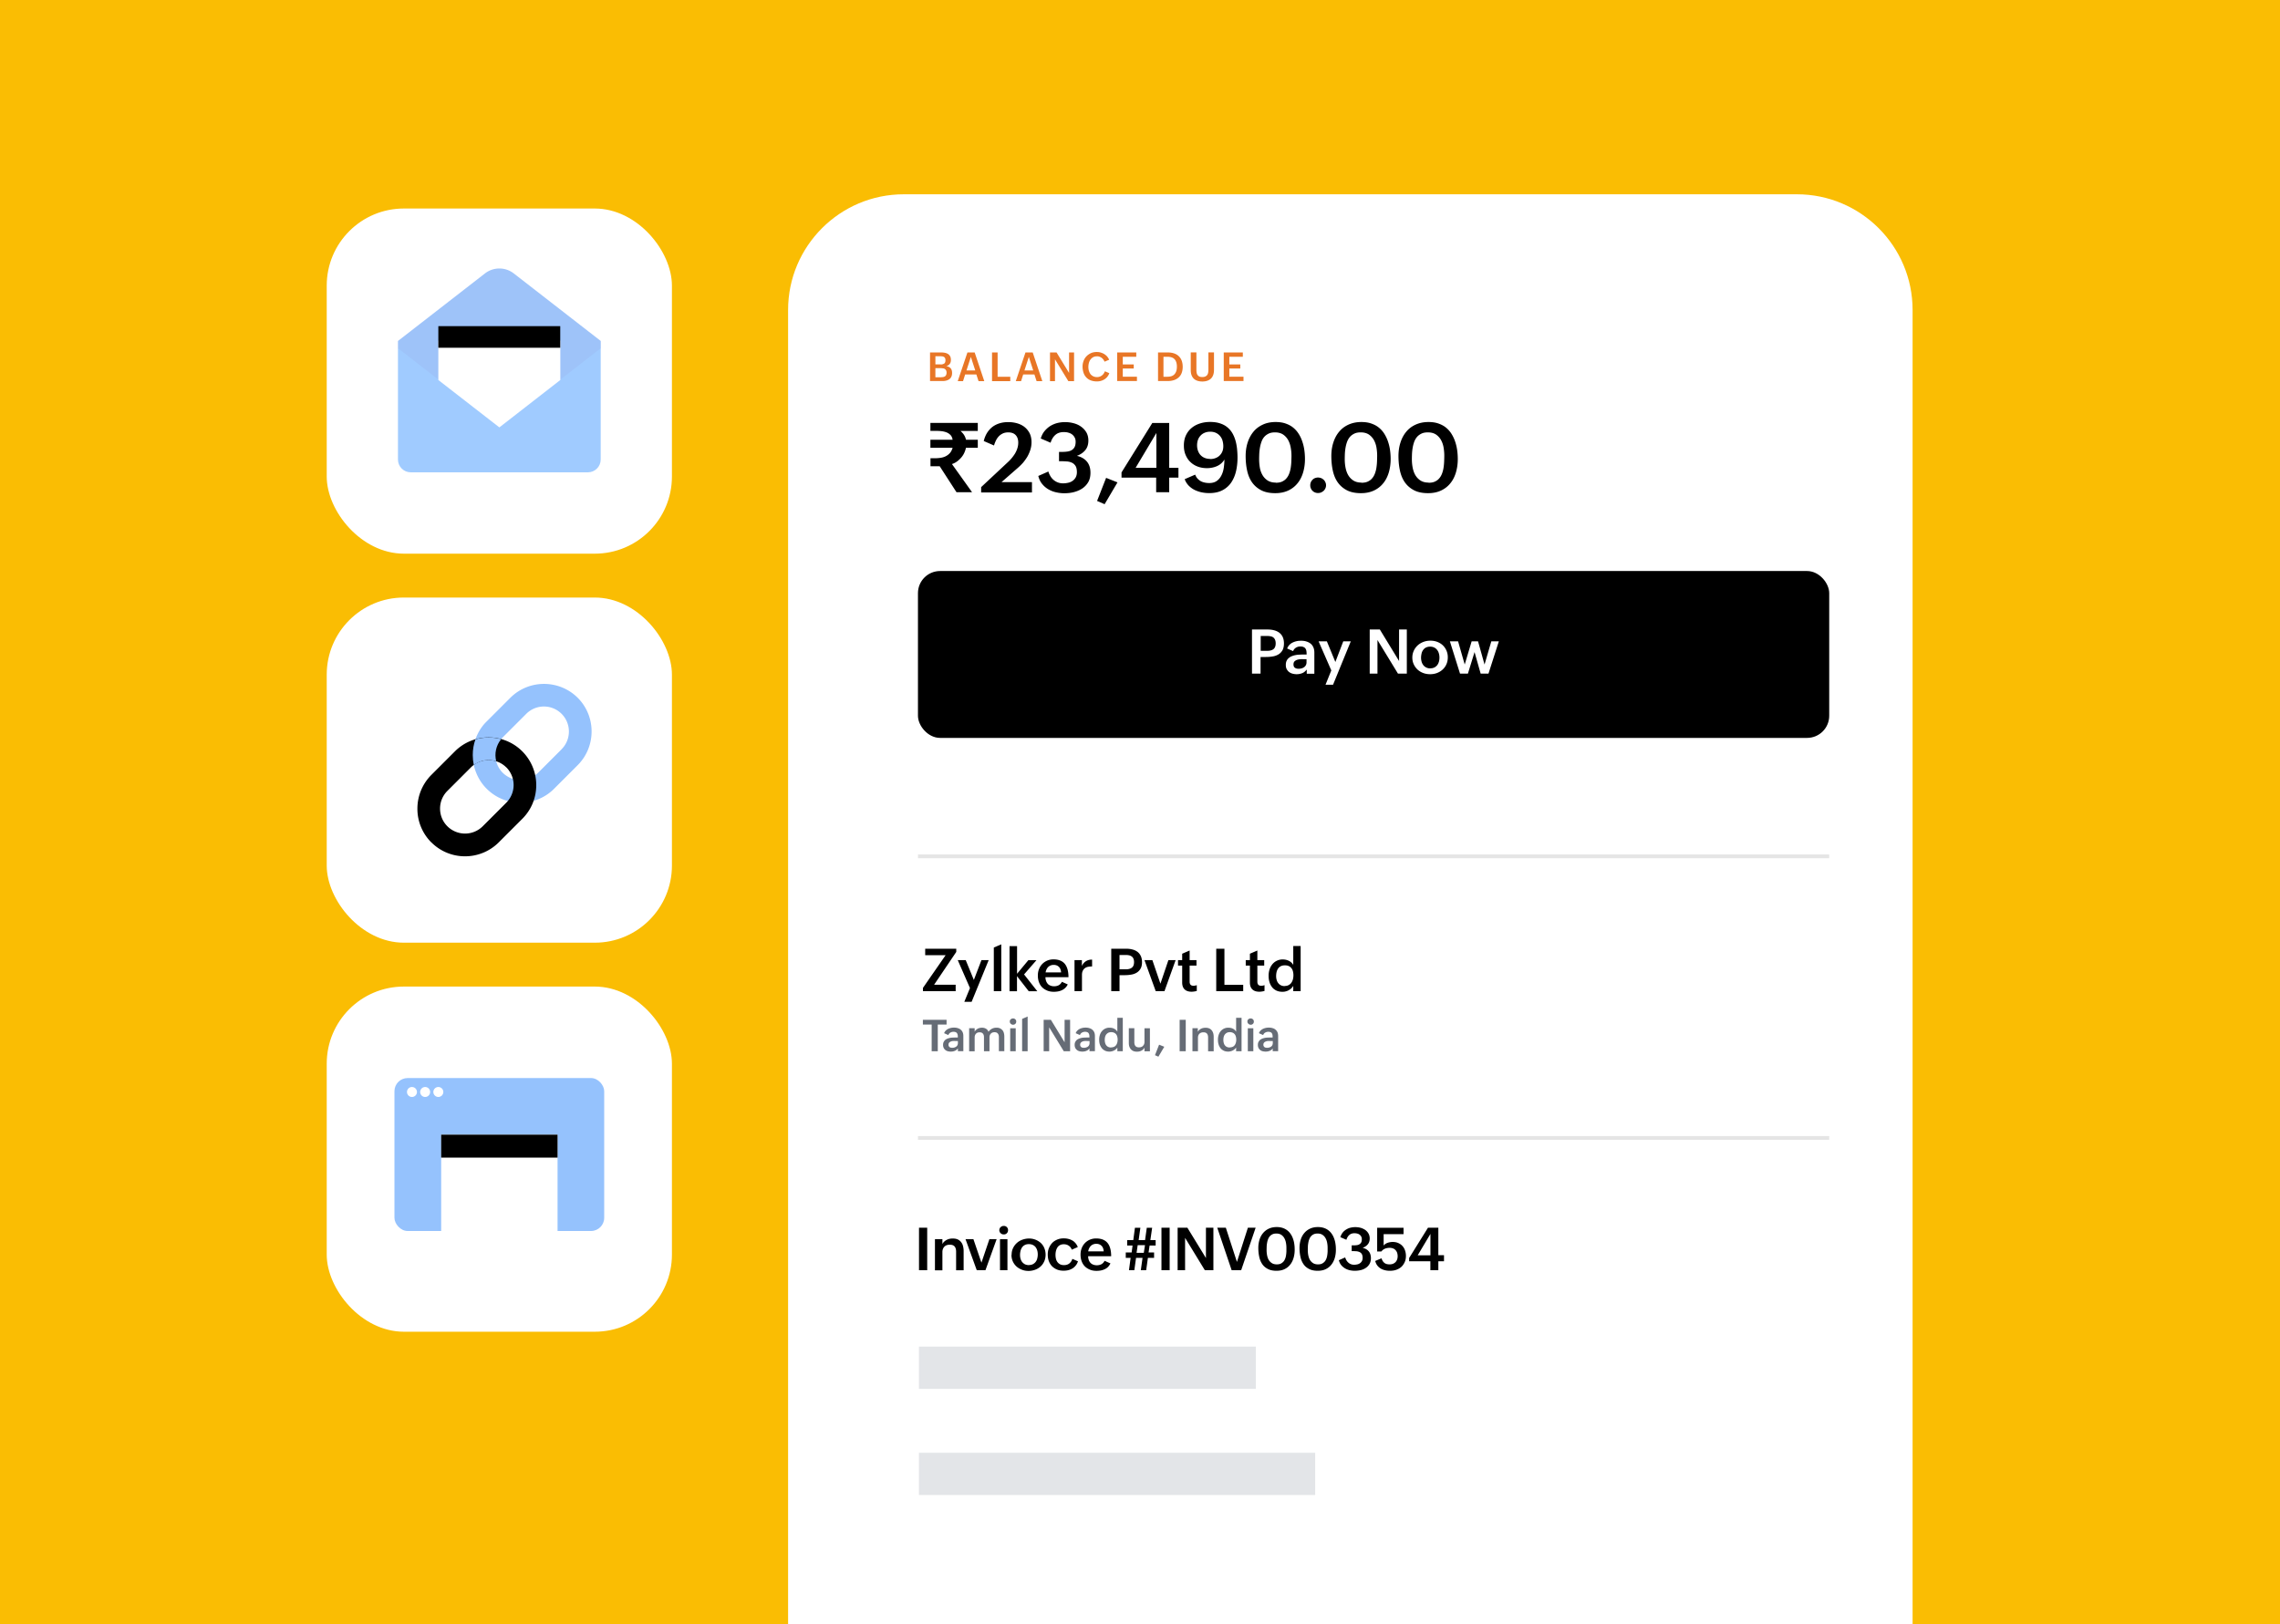
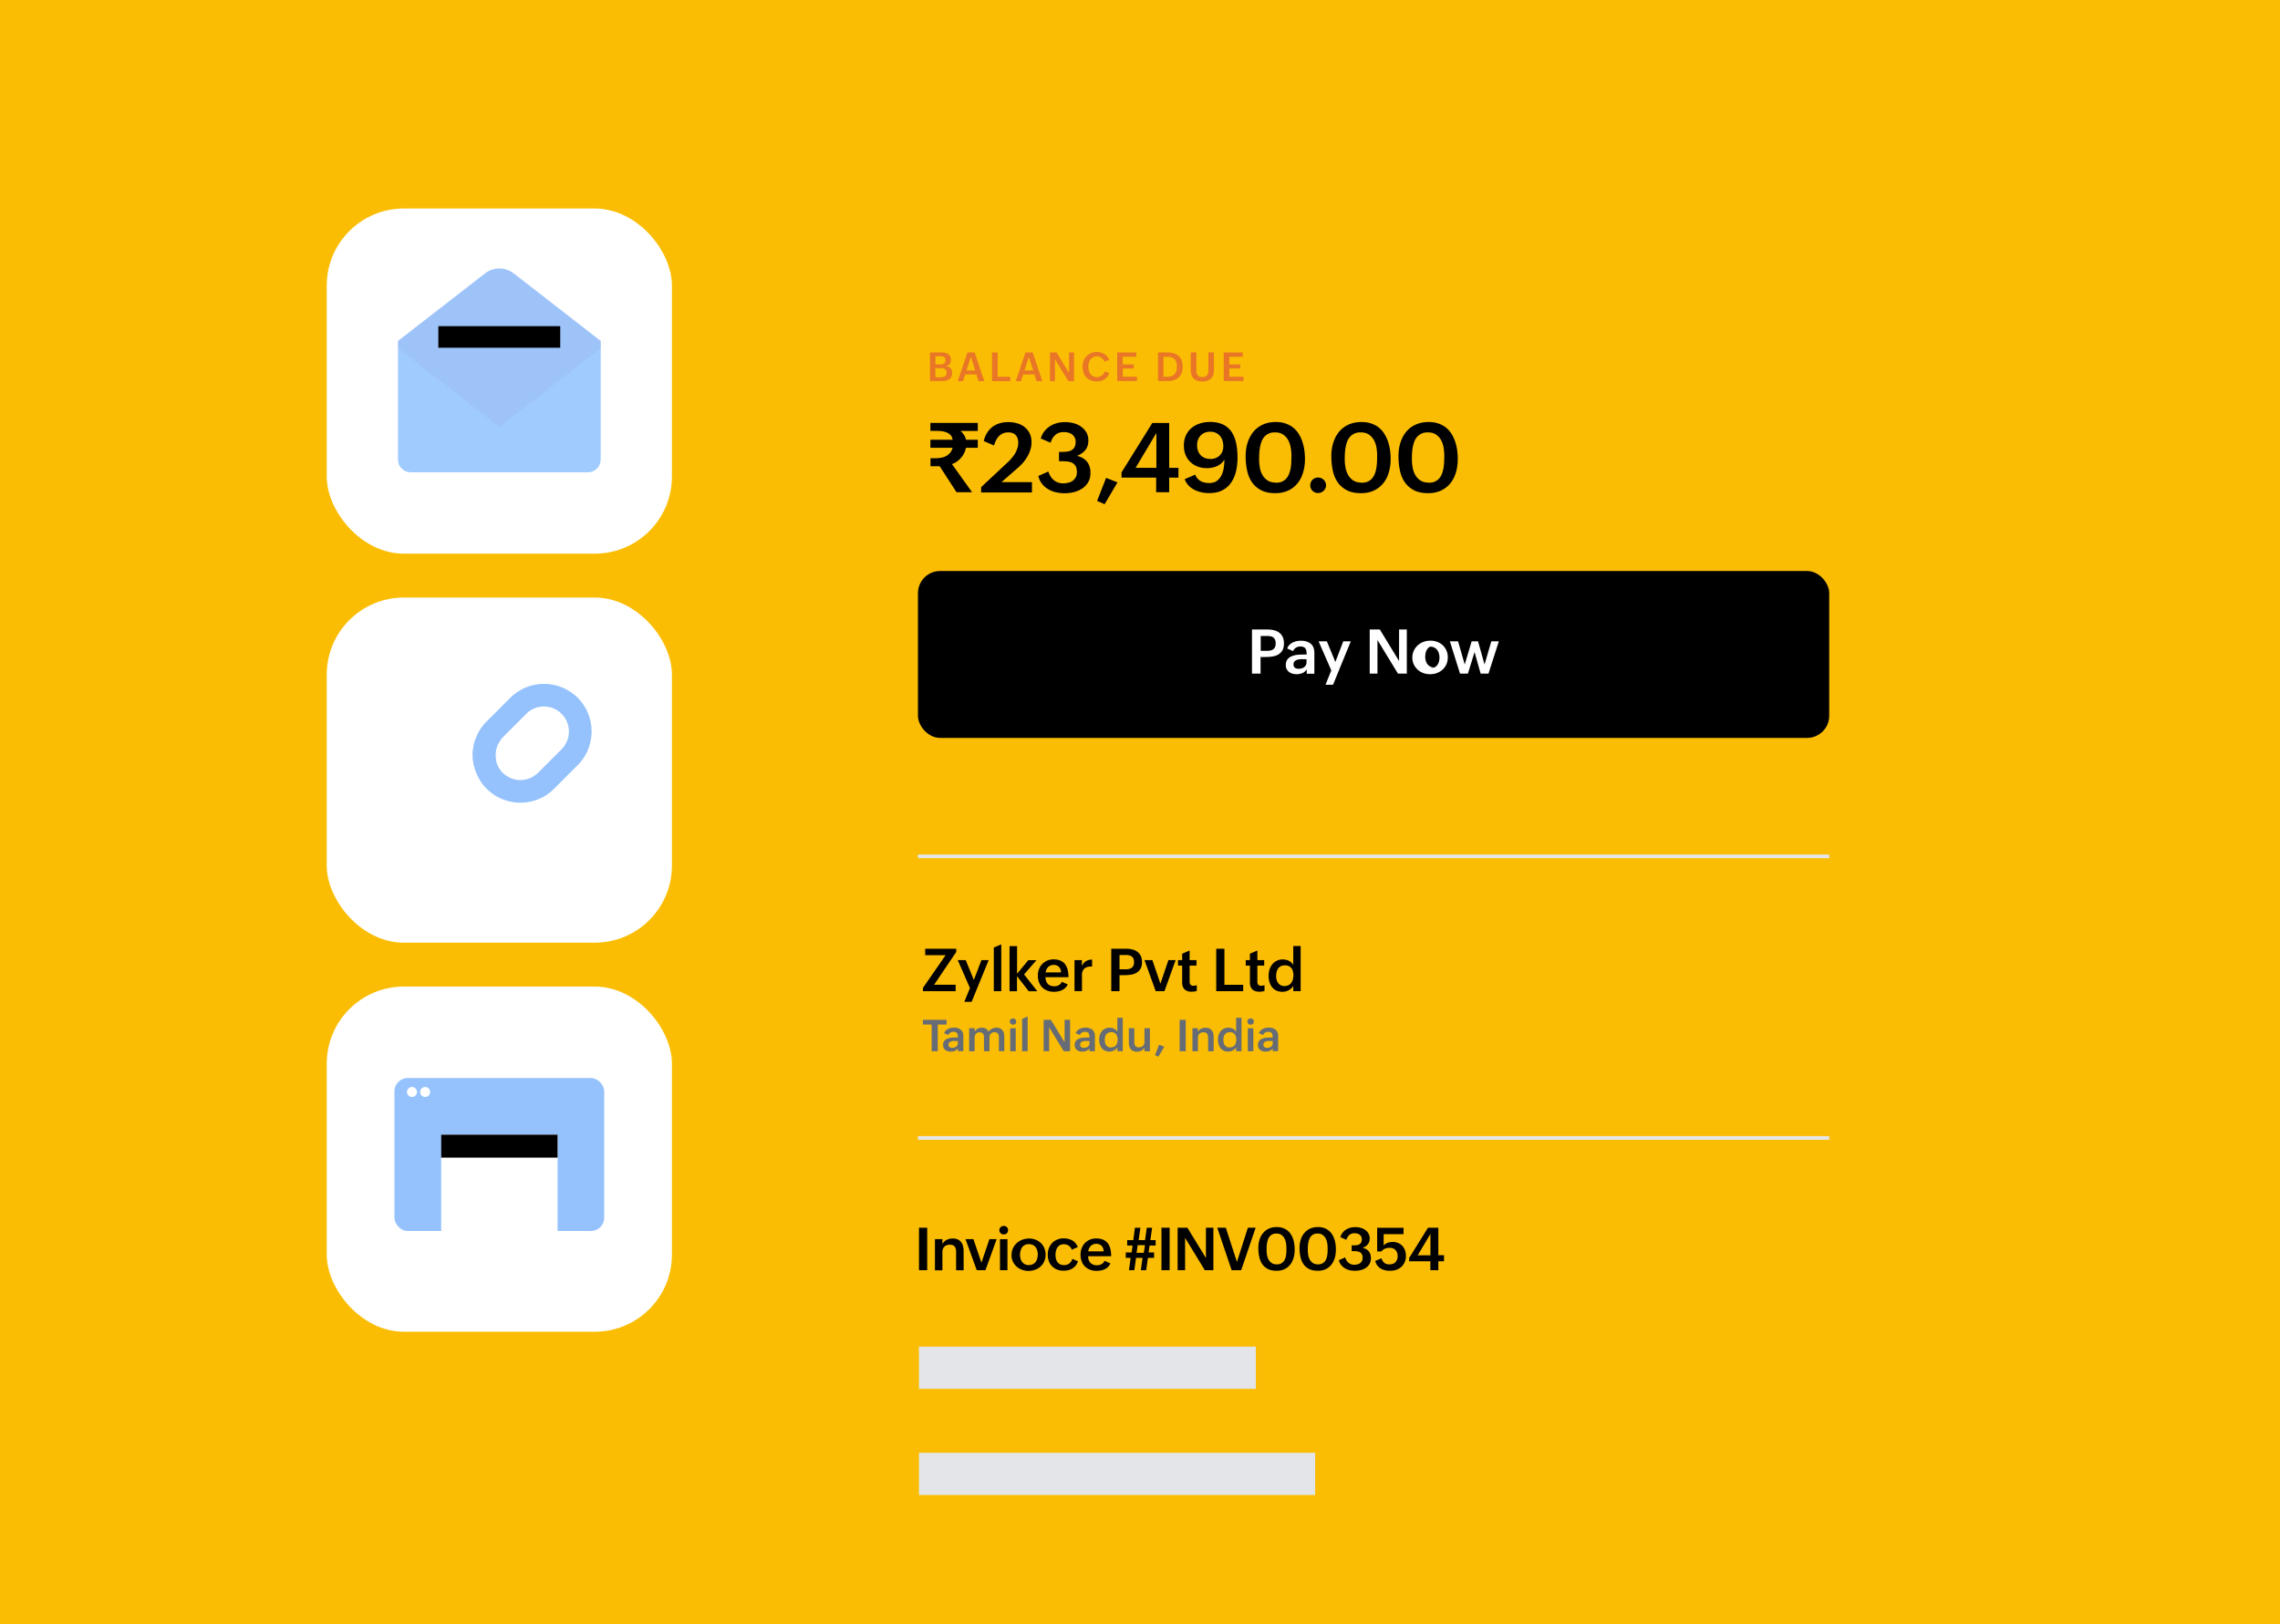
<svg xmlns="http://www.w3.org/2000/svg" data-name="Layer_1" viewBox="0 0 306 218">
  <path fill="#fabd03" d="M0 0h306v218H0z" />
-   <path fill="#fff" d="M121.3 26.08h119.86c8.57 0 15.53 6.96 15.53 15.53v176.68H105.77V41.61c0-8.57 6.96-15.53 15.53-15.53z" />
  <path d="M124.85 61.51h.67c.25 0 .5-.02.75-.06.24-.04.47-.11.68-.22.21-.11.39-.25.55-.43.15-.18.27-.41.35-.69h-2.98v-1.08h2.98c-.04-.26-.13-.47-.27-.62s-.32-.28-.52-.36c-.2-.08-.43-.14-.67-.17-.24-.03-.48-.04-.72-.04h-.8v-1.07h6.36v1.08h-2.32c.19.17.35.34.47.53s.21.4.27.65h1.58v1.08h-1.59c-.05.24-.13.48-.24.71-.11.23-.25.44-.42.63-.17.19-.35.36-.56.51-.21.15-.43.26-.66.33l2.7 3.78h-2.09l-2.25-3.48h-1.24V61.5zm6.84 3.87l3.54-3.31a5.637 5.637 0 00.99-1.18c.13-.22.24-.46.32-.71.08-.25.12-.5.12-.76 0-.44-.12-.78-.35-1.02s-.56-.36-1-.36c-.27 0-.52.05-.73.15-.21.1-.39.23-.54.39-.15.16-.28.35-.38.56-.1.21-.19.43-.25.66l-1.38-.6c.1-.41.25-.78.45-1.1s.44-.58.72-.8c.28-.21.6-.37.96-.48.36-.11.75-.16 1.17-.16s.84.06 1.21.17.71.28.99.51c.28.23.5.51.67.84.16.34.24.73.24 1.18 0 .35-.05.68-.15 1-.1.32-.23.62-.39.91-.17.29-.36.55-.57.81-.22.25-.45.48-.7.7l-2.22 1.94h4.09v1.38h-6.82v-.69zm9.01-2.1c.06.23.16.44.28.64a1.943 1.943 0 001 .84c.21.08.44.12.69.12s.47-.03.7-.08.42-.14.59-.26c.17-.12.31-.28.41-.46.1-.19.16-.42.16-.69 0-.36-.06-.65-.18-.84s-.29-.35-.49-.44-.44-.16-.7-.17c-.26-.02-.53-.03-.81-.03h-.22v-1.25h.23c.25 0 .5 0 .74-.03.24-.02.46-.07.64-.16s.34-.22.45-.41c.11-.18.17-.43.17-.76 0-.22-.04-.41-.13-.57-.08-.16-.2-.3-.34-.41-.14-.11-.31-.19-.5-.24-.19-.06-.4-.08-.61-.08-.47 0-.84.12-1.13.37s-.51.6-.65 1.06l-1.32-.57c.11-.37.27-.7.49-.97s.47-.5.76-.69c.29-.18.61-.32.95-.41a4.463 4.463 0 012.21.02c.38.1.71.25 1 .46.29.21.53.46.71.77.18.31.27.68.27 1.1 0 .52-.14.96-.42 1.29-.28.34-.66.59-1.12.76.58.13 1.02.39 1.34.77s.48.88.48 1.5c0 .5-.1.92-.3 1.26s-.47.63-.8.85c-.33.22-.71.38-1.13.49s-.86.15-1.3.15c-.39 0-.76-.05-1.14-.14a3.6 3.6 0 01-1.03-.42c-.31-.19-.58-.43-.81-.72s-.39-.64-.49-1.04l1.36-.6zm7.74.86l1.54.61-1.73 2.93-1.01-.44 1.21-3.09zm2.07-.71l4.14-6.65h2.27v6.02h1.24v1.31h-1.24v1.96h-1.75v-1.96h-4.65v-.68zm4.69-.63v-4.68l-2.79 4.68h2.79zm5.21.92c.08.2.18.38.31.52s.28.26.44.35.35.15.54.19c.19.04.39.06.59.06.43 0 .77-.1 1.04-.3s.47-.46.62-.77c.15-.31.25-.65.3-1.02.05-.37.08-.72.08-1.06-.25.41-.59.7-1 .88-.41.18-.86.27-1.35.27-.44 0-.86-.07-1.23-.21-.38-.14-.7-.34-.98-.61-.28-.26-.49-.58-.65-.96-.16-.38-.23-.79-.23-1.26 0-.51.09-.96.27-1.35.18-.39.43-.72.75-.99s.69-.47 1.12-.61c.43-.14.88-.21 1.37-.21s.94.06 1.31.18c.38.12.7.28.97.5.27.21.5.47.68.76s.32.62.43.97c.11.35.18.73.23 1.13.04.4.07.81.07 1.24 0 .62-.06 1.21-.19 1.79-.13.57-.34 1.08-.63 1.52-.29.44-.68.8-1.17 1.06-.48.26-1.08.4-1.8.4-.33 0-.67-.03-1.01-.1-.34-.07-.65-.18-.95-.32-.3-.15-.56-.34-.8-.58-.23-.24-.42-.53-.54-.87l1.39-.6zm1.99-2.1c.26 0 .5-.04.71-.12a1.575 1.575 0 00.94-.89c.09-.21.13-.45.13-.71 0-.27-.04-.53-.11-.77s-.19-.44-.34-.62a1.62 1.62 0 00-.55-.41c-.22-.1-.47-.15-.76-.15s-.52.05-.74.14c-.22.09-.4.22-.55.38-.15.16-.27.35-.35.57-.08.22-.12.47-.12.73s.04.51.12.73.19.42.34.58c.15.16.33.29.55.38s.46.14.74.14zm8.77 4.58c-.77 0-1.41-.13-1.92-.4s-.92-.63-1.23-1.08c-.31-.45-.52-.98-.65-1.59s-.19-1.25-.19-1.92c0-.61.08-1.2.25-1.75s.42-1.03.75-1.45c.33-.42.75-.75 1.26-.99.51-.25 1.1-.37 1.77-.37.48 0 .92.06 1.3.19s.72.3 1.01.53.54.5.74.81c.21.31.37.65.5 1.02s.23.76.29 1.17c.06.41.09.83.09 1.26 0 .62-.08 1.2-.24 1.76-.16.55-.4 1.04-.73 1.45-.33.42-.74.75-1.24.99s-1.09.37-1.76.37zm.06-1.4c.33 0 .62-.05.85-.16.23-.11.43-.25.58-.44.16-.18.28-.4.37-.64.09-.24.16-.5.2-.77.04-.27.07-.54.08-.82.01-.28.02-.54.02-.8 0-.35-.03-.71-.1-1.08-.06-.37-.18-.71-.34-1.01-.17-.3-.39-.55-.68-.75-.29-.19-.65-.29-1.09-.29-.33 0-.61.05-.84.16-.23.11-.43.25-.59.43-.16.18-.28.39-.37.63-.09.24-.16.5-.21.76-.05.27-.08.54-.1.82-.01.28-.02.54-.02.8 0 .36.03.73.09 1.1s.18.71.35 1.01c.17.3.4.55.69.74s.66.29 1.11.29zm4.62.34c0-.15.03-.28.08-.41.05-.12.13-.23.22-.33.09-.09.2-.17.33-.22.13-.05.27-.08.41-.08s.29.03.42.08.24.13.34.22c.1.09.17.2.23.33s.09.26.09.41-.03.29-.09.41c-.06.13-.13.24-.23.33-.1.09-.21.16-.34.22a1.109 1.109 0 01-.83 0 .955.955 0 01-.33-.22.955.955 0 01-.22-.33.939.939 0 01-.08-.41zm6.82 1.06c-.77 0-1.41-.13-1.92-.4s-.92-.63-1.23-1.08c-.31-.45-.52-.98-.65-1.59s-.19-1.25-.19-1.92c0-.61.08-1.2.25-1.75s.41-1.03.75-1.45c.33-.42.75-.75 1.26-.99s1.1-.37 1.77-.37c.48 0 .92.06 1.3.19s.72.3 1.01.53c.29.23.54.5.74.81s.37.65.5 1.02.23.76.29 1.17c.06.41.09.83.09 1.26 0 .62-.08 1.2-.24 1.76-.16.55-.4 1.04-.73 1.45-.33.42-.74.75-1.24.99s-1.08.37-1.76.37zm.06-1.4c.33 0 .62-.05.85-.16.23-.11.43-.25.58-.44.16-.18.28-.4.37-.64.09-.24.16-.5.2-.77.04-.27.07-.54.08-.82.01-.28.02-.54.02-.8 0-.35-.03-.71-.09-1.08-.06-.37-.18-.71-.34-1.01-.17-.3-.39-.55-.68-.75-.29-.19-.65-.29-1.1-.29-.33 0-.61.05-.84.16-.23.11-.43.25-.59.43-.16.18-.28.39-.38.63-.09.24-.16.5-.21.76-.05.27-.08.54-.1.82-.01.28-.02.54-.02.8 0 .36.03.73.1 1.1s.18.71.35 1.01c.17.3.4.55.69.74.29.19.66.29 1.11.29zm8.95 1.4c-.77 0-1.41-.13-1.92-.4s-.92-.63-1.23-1.08c-.31-.45-.52-.98-.65-1.59s-.19-1.25-.19-1.92c0-.61.08-1.2.25-1.75s.41-1.03.75-1.45c.33-.42.75-.75 1.26-.99s1.1-.37 1.77-.37c.48 0 .92.06 1.3.19s.72.3 1.01.53c.29.23.54.5.74.81s.37.65.5 1.02.23.76.29 1.17c.06.41.09.83.09 1.26 0 .62-.08 1.2-.24 1.76-.16.55-.4 1.04-.73 1.45-.33.42-.74.75-1.24.99s-1.08.37-1.76.37zm.06-1.4c.33 0 .62-.05.85-.16.23-.11.43-.25.58-.44.16-.18.28-.4.37-.64.09-.24.16-.5.2-.77.04-.27.07-.54.08-.82.01-.28.02-.54.02-.8 0-.35-.03-.71-.09-1.08-.06-.37-.18-.71-.34-1.01-.17-.3-.39-.55-.68-.75-.29-.19-.65-.29-1.1-.29-.33 0-.61.05-.84.16-.23.11-.43.25-.59.43-.16.18-.28.39-.38.63-.09.24-.16.5-.21.76-.05.27-.08.54-.1.82-.01.28-.02.54-.02.8 0 .36.03.73.1 1.1s.18.71.35 1.01c.17.3.4.55.69.74.29.19.66.29 1.11.29z" />
  <path d="M124.81 47.31h1.52c.18 0 .34.02.5.05.16.03.29.09.41.16.12.08.21.18.28.31s.1.3.1.5c0 .21-.05.38-.16.52-.1.14-.26.24-.46.29.26.05.46.15.59.3.13.15.19.36.19.63 0 .21-.04.38-.11.52s-.17.25-.29.33c-.12.08-.26.14-.43.18-.16.04-.33.05-.51.05h-1.62V47.3zm1.42 1.61c.1 0 .2 0 .28-.03s.15-.05.21-.09c.06-.04.1-.1.13-.18.03-.07.04-.17.04-.28 0-.1-.02-.19-.05-.26-.04-.07-.08-.12-.14-.16s-.13-.06-.21-.08c-.08-.01-.17-.02-.26-.02h-.69v1.09h.7zm.11 1.71c.11 0 .2-.01.29-.03a.64.64 0 00.22-.1c.06-.05.11-.11.14-.19s.05-.17.05-.28c0-.12-.02-.22-.06-.3a.494.494 0 00-.4-.28c-.09-.01-.19-.03-.29-.03h-.75v1.22h.8zm3.51-3.32h.96l1.29 3.85h-.77l-.29-.89h-1.51l-.28.89h-.71l1.3-3.85zm1.04 2.42l-.59-1.82-.59 1.82h1.17zm2.25-2.42h.75v3.27h1.7v.58h-2.45v-3.85zm4.5 0h.96l1.29 3.85h-.77l-.29-.89h-1.51l-.28.89h-.71l1.3-3.85zm1.03 2.42l-.59-1.82-.59 1.82h1.17zm2.25-2.42h.88l1.68 2.75v-2.75h.67v3.85h-.77l-1.79-2.93v2.93h-.67v-3.85zm7.96 2.78c-.06.18-.15.34-.26.48-.11.14-.24.25-.39.35-.15.09-.31.16-.48.21s-.36.07-.54.07c-.31 0-.58-.05-.82-.14-.24-.09-.44-.23-.6-.4-.16-.17-.29-.38-.37-.63a2.66 2.66 0 01-.13-.82c0-.28.05-.53.14-.77.09-.24.22-.45.39-.62.17-.18.37-.31.6-.42.23-.1.49-.15.78-.15.18 0 .36.02.52.07s.32.11.47.2c.14.09.27.19.39.32.11.13.21.28.28.45l-.62.26a1.181 1.181 0 00-.39-.52c-.09-.06-.18-.11-.29-.15a.88.88 0 00-.33-.05c-.2 0-.38.04-.52.12-.15.08-.26.19-.36.32s-.16.28-.21.45c-.04.17-.07.34-.07.52s.02.36.07.53c.05.17.12.31.21.44.1.13.22.22.37.3.15.07.32.11.52.11a1.08 1.08 0 00.88-.46c.06-.09.12-.2.17-.32l.59.25zm1.06-2.78h2.56v.58h-1.81v1.03h1.47v.55h-1.47v1.1h1.9v.58h-2.65V47.3zm5.47 0h1.3c.31 0 .59.04.84.12.25.08.46.2.64.37.17.16.31.36.4.6.09.24.14.52.14.84s-.05.59-.14.83-.23.44-.41.6c-.18.16-.39.28-.64.36s-.53.12-.83.12h-1.29V47.3zm1.27 3.26c.22 0 .42-.03.58-.09s.29-.15.39-.27c.1-.12.18-.26.23-.43.05-.17.07-.36.07-.57 0-.43-.1-.76-.31-.99-.2-.22-.53-.33-.97-.33h-.52v2.69h.53zm3.89-3.26v2.32c0 .14.01.27.03.39.02.12.06.23.12.31.06.09.14.16.24.21.1.05.24.07.41.07s.31-.03.41-.08.19-.12.25-.21.1-.2.12-.32.03-.26.03-.42V47.3h.75v2.34c0 .51-.13.9-.4 1.17-.27.26-.66.4-1.16.4s-.89-.13-1.16-.39c-.26-.26-.4-.64-.4-1.14V47.3h.75zm3.67 0h2.56v.58h-1.81v1.03h1.47v.55h-1.47v1.1h1.9v.58h-2.65V47.3z" fill="#e87626" />
  <rect width="122.3" height="22.4" x="123.2" y="76.65" rx="2.97" ry="2.97" />
-   <path d="M168.05 84.5h2.06c.31 0 .6.03.87.1s.5.17.7.32c.2.15.36.34.47.58.11.24.17.53.17.87 0 .37-.07.68-.2.92-.14.24-.32.42-.55.56-.23.13-.49.23-.79.27-.29.05-.6.07-.92.07h-.68v2.23h-1.15V84.5zm2.05 2.86c.35 0 .63-.08.82-.23.19-.16.29-.41.29-.77 0-.19-.03-.34-.08-.47a.793.793 0 00-.22-.31.806.806 0 00-.35-.16 2.16 2.16 0 00-.46-.05h-.9v1.99h.9zm5.26 2.53c-.17.22-.36.38-.59.47s-.48.14-.75.14c-.2 0-.39-.03-.57-.08s-.33-.13-.46-.23-.23-.24-.31-.39-.11-.34-.11-.56c0-.2.03-.37.1-.52.07-.15.15-.27.27-.37s.24-.19.39-.25c.15-.06.31-.12.48-.15.17-.04.34-.06.52-.07.18-.01.35-.02.52-.02h.51v-.07c0-.15-.01-.29-.03-.42a.83.83 0 00-.13-.32c-.06-.09-.15-.15-.26-.2s-.25-.07-.43-.07c-.21 0-.4.05-.58.16s-.3.26-.38.46l-.8-.35a1.461 1.461 0 01.76-.81c.17-.08.35-.14.54-.18.19-.04.38-.05.58-.05.26 0 .49.03.71.1s.4.16.56.29c.16.13.28.29.37.5.09.2.13.44.13.71v2.83h-1.02v-.53zm-.53-1.41c-.12 0-.25 0-.39.02-.14.01-.28.04-.41.09-.12.05-.23.12-.31.21-.08.09-.12.22-.12.39 0 .11.02.19.05.27s.08.13.15.18.14.08.22.1c.08.02.17.03.27.03.13 0 .26-.02.39-.05.13-.04.24-.09.34-.16.1-.07.18-.16.24-.27a.79.79 0 00.09-.38v-.42h-.52zm3.84 1.5l-1.7-3.89h1.11l1.14 2.77 1.06-2.77h1.01l-2.38 5.82h-1.01l.78-1.93zm5.16-5.48h1.36l2.58 4.23V84.5h1.04v5.92h-1.19l-2.75-4.51v4.51h-1.04V84.5zm5.72 3.77c0-.34.07-.65.2-.93s.31-.52.53-.72c.22-.2.48-.35.77-.46.29-.11.6-.16.93-.16s.63.05.92.16c.28.11.53.26.74.46a2.2 2.2 0 01.67 1.62c0 .33-.06.65-.19.93-.12.28-.29.51-.51.71-.21.2-.47.35-.75.46-.29.11-.6.16-.92.16s-.64-.05-.93-.16c-.29-.11-.54-.26-.76-.46-.21-.2-.38-.43-.51-.71s-.19-.58-.19-.91zm2.41 1.44c.22 0 .4-.04.56-.12.15-.08.28-.19.38-.32s.17-.29.22-.46c.05-.18.07-.36.07-.55 0-.2-.03-.39-.08-.56-.05-.18-.13-.33-.23-.46s-.23-.24-.39-.32c-.16-.08-.34-.12-.55-.12s-.4.04-.56.12c-.16.08-.28.19-.38.33-.1.14-.17.29-.21.47s-.07.37-.07.57.03.37.08.55c.05.17.13.32.23.45s.23.23.39.31.34.12.55.12zm2.63-3.62h1.1l.89 3.11.93-3.11h.86l.87 3.11.91-3.11h1.01l-1.39 4.33h-1.05l-.82-2.89-.89 2.89h-1.06l-1.36-4.33z" fill="#fff" />
+   <path d="M168.05 84.5h2.06c.31 0 .6.03.87.1s.5.17.7.32c.2.15.36.34.47.58.11.24.17.53.17.87 0 .37-.07.68-.2.92-.14.24-.32.42-.55.56-.23.13-.49.23-.79.27-.29.05-.6.07-.92.07h-.68v2.23h-1.15V84.5zm2.05 2.86c.35 0 .63-.08.82-.23.19-.16.29-.41.29-.77 0-.19-.03-.34-.08-.47a.793.793 0 00-.22-.31.806.806 0 00-.35-.16 2.16 2.16 0 00-.46-.05h-.9v1.99h.9zm5.26 2.53c-.17.22-.36.38-.59.47s-.48.14-.75.14c-.2 0-.39-.03-.57-.08s-.33-.13-.46-.23-.23-.24-.31-.39-.11-.34-.11-.56c0-.2.03-.37.1-.52.07-.15.15-.27.27-.37s.24-.19.39-.25c.15-.06.31-.12.48-.15.17-.04.34-.06.52-.07.18-.01.35-.02.52-.02h.51v-.07c0-.15-.01-.29-.03-.42a.83.83 0 00-.13-.32c-.06-.09-.15-.15-.26-.2s-.25-.07-.43-.07c-.21 0-.4.05-.58.16s-.3.26-.38.46l-.8-.35a1.461 1.461 0 01.76-.81c.17-.08.35-.14.54-.18.19-.04.38-.05.58-.05.26 0 .49.03.71.1s.4.16.56.29c.16.13.28.29.37.5.09.2.13.44.13.71v2.83h-1.02v-.53zm-.53-1.41c-.12 0-.25 0-.39.02-.14.01-.28.04-.41.09-.12.05-.23.12-.31.21-.08.09-.12.22-.12.39 0 .11.02.19.05.27s.08.13.15.18.14.08.22.1c.08.02.17.03.27.03.13 0 .26-.02.39-.05.13-.04.24-.09.34-.16.1-.07.18-.16.24-.27a.79.79 0 00.09-.38v-.42h-.52zm3.84 1.5l-1.7-3.89h1.11l1.14 2.77 1.06-2.77h1.01l-2.38 5.82h-1.01l.78-1.93zm5.16-5.48h1.36l2.58 4.23V84.5h1.04v5.92h-1.19l-2.75-4.51v4.51h-1.04V84.5zm5.72 3.77c0-.34.07-.65.2-.93s.31-.52.53-.72c.22-.2.48-.35.77-.46.29-.11.6-.16.93-.16s.63.05.92.16c.28.11.53.26.74.46a2.2 2.2 0 01.67 1.62c0 .33-.06.65-.19.93-.12.28-.29.51-.51.71-.21.2-.47.35-.75.46-.29.11-.6.16-.92.16s-.64-.05-.93-.16c-.29-.11-.54-.26-.76-.46-.21-.2-.38-.43-.51-.71s-.19-.58-.19-.91zm2.41 1.44c.22 0 .4-.04.56-.12.15-.08.28-.19.38-.32s.17-.29.22-.46c.05-.18.07-.36.07-.55 0-.2-.03-.39-.08-.56-.05-.18-.13-.33-.23-.46s-.23-.24-.39-.32c-.16-.08-.34-.12-.55-.12c-.16.08-.28.19-.38.33-.1.14-.17.29-.21.47s-.07.37-.07.57.03.37.08.55c.05.17.13.32.23.45s.23.23.39.31.34.12.55.12zm2.63-3.62h1.1l.89 3.11.93-3.11h.86l.87 3.11.91-3.11h1.01l-1.39 4.33h-1.05l-.82-2.89-.89 2.89h-1.06l-1.36-4.33z" fill="#fff" />
  <path fill="#e3e5e8" d="M123.33 195.01h53.18v5.67h-53.18zm0-14.25h45.22v5.67h-45.22z" />
  <path d="M123.34 164.8h1.1v5.7h-1.1v-5.7zm2.14 1.53h1v.66c.07-.13.15-.24.25-.33.1-.09.21-.17.33-.23s.25-.11.39-.14c.14-.03.28-.04.43-.04.25 0 .47.04.65.12.18.08.33.2.45.35.12.15.21.32.26.52s.09.42.09.66v2.61h-1.01V168c0-.29-.07-.52-.2-.68-.14-.16-.35-.24-.65-.24-.31 0-.56.09-.73.27-.17.18-.26.42-.26.72v2.45h-1v-4.17zm4.09 0h1.07l1.08 3.16 1.07-3.16h.97l-1.5 4.17h-1.17l-1.51-4.17zm4.55-1.2c0-.08.02-.16.05-.23.03-.07.07-.13.13-.18a.587.587 0 01.42-.16c.08 0 .16.01.23.04a.567.567 0 01.3.3c.03.07.04.14.04.23a.556.556 0 01-.16.41c-.05.05-.11.09-.18.12-.07.03-.15.04-.23.04a.587.587 0 01-.55-.34.593.593 0 01-.05-.23zm.09 1.21h1v4.16h-1v-4.16zm1.56 2.09c0-.33.06-.62.19-.89s.3-.5.51-.69c.21-.19.46-.34.74-.44.28-.1.58-.16.89-.16a2.332 2.332 0 011.59.6c.2.19.36.42.47.69.11.27.17.56.17.88s-.06.62-.18.89-.28.5-.49.69c-.21.19-.45.34-.73.44-.28.1-.57.16-.89.16s-.61-.05-.89-.16-.52-.25-.73-.44a2.076 2.076 0 01-.67-1.55zm2.32 1.38c.21 0 .39-.04.54-.12s.27-.18.37-.31c.1-.13.17-.28.21-.45s.07-.34.07-.53-.02-.37-.07-.54-.12-.32-.22-.45-.23-.23-.38-.3-.33-.11-.53-.11-.39.04-.54.12-.27.18-.36.31a1.5 1.5 0 00-.21.46c-.04.17-.07.35-.07.55s.02.36.07.53.12.31.22.44c.1.12.22.22.37.3.15.07.33.11.53.11zm6.58-.49c-.07.22-.17.41-.3.56-.13.16-.27.29-.44.39-.17.1-.35.18-.56.23-.2.05-.41.07-.63.07-.33 0-.63-.05-.89-.16s-.48-.26-.67-.45c-.18-.19-.32-.42-.42-.69-.1-.27-.14-.56-.14-.88s.05-.6.16-.86.25-.49.44-.69.42-.34.68-.45c.26-.11.55-.16.86-.16.21 0 .41.02.61.07.19.04.37.12.54.21s.31.22.43.36c.13.15.23.32.31.53l-.81.35a.986.986 0 00-.41-.54c-.19-.13-.41-.19-.66-.19-.2 0-.37.04-.52.12s-.26.19-.34.32-.15.29-.19.46a2.328 2.328 0 000 1.05c.04.17.11.31.2.44.09.12.21.22.35.3.14.07.32.11.52.11.29 0 .53-.07.72-.22.19-.15.33-.35.41-.62l.76.33zm4.36.28c-.09.18-.2.34-.33.47s-.28.23-.44.3c-.16.08-.34.13-.52.17-.19.03-.37.05-.57.05-.33 0-.63-.05-.89-.16s-.49-.25-.68-.44c-.19-.19-.33-.42-.43-.69-.1-.27-.15-.56-.15-.89 0-.31.05-.59.15-.85.1-.26.24-.49.43-.69.18-.19.4-.35.66-.46.26-.11.54-.17.86-.17.67 0 1.18.2 1.51.59s.5 1 .5 1.8h-3.09c0 .18.03.34.08.49.05.15.13.28.22.38.1.11.22.19.37.25s.31.09.5.09c.23 0 .43-.05.61-.14.18-.1.32-.25.43-.46l.78.35zm-.9-1.62c-.02-.32-.11-.57-.29-.75-.18-.18-.41-.27-.71-.27-.16 0-.3.03-.42.08s-.23.12-.32.21-.16.2-.22.32-.1.26-.12.4h2.08zm3.65.87h-.69v-.73h.79l.12-.93h-.72v-.73h.82l.22-1.65h.73l-.23 1.65h.86l.23-1.65h.72l-.24 1.65h.71v.73h-.81l-.14.93h.74v.73h-.83l-.23 1.65h-.72l.23-1.65h-.87l-.23 1.65h-.72l.22-1.65zm1.73-.68l.16-1.03h-.98l-.15 1.03h.97zm2.37-3.37h1.1v5.7h-1.1v-5.7zm2.17 0h1.31l2.49 4.07v-4.07h1v5.7h-1.15l-2.65-4.34v4.34h-1v-5.7zm5.33 0h1.14l1.49 4.59 1.47-4.59h1.04l-1.94 5.7h-1.28l-1.93-5.7zm7.95 5.78c-.47 0-.87-.08-1.18-.25-.31-.16-.57-.38-.75-.66-.19-.28-.32-.6-.4-.98s-.12-.76-.12-1.18c0-.38.05-.73.15-1.07.1-.34.25-.63.46-.89s.46-.46.77-.61.67-.23 1.09-.23c.3 0 .56.04.8.12a2.04 2.04 0 011.08.83c.13.19.23.4.31.63.08.23.14.46.17.72.04.25.05.51.05.77 0 .38-.05.74-.15 1.08-.1.34-.25.64-.45.89-.2.26-.45.46-.76.61s-.67.22-1.08.22zm.04-.86c.2 0 .38-.03.52-.1s.26-.16.36-.27c.1-.11.17-.24.23-.39s.1-.31.12-.47c.03-.16.04-.33.05-.5v-.49c0-.22-.02-.44-.06-.66-.04-.23-.11-.43-.21-.62a1.3 1.3 0 00-.41-.46c-.18-.12-.4-.18-.67-.18-.2 0-.37.03-.52.1-.14.07-.26.15-.36.27-.1.11-.17.24-.23.39-.06.15-.1.3-.13.47-.03.17-.05.33-.06.5 0 .17-.01.33-.01.49 0 .22.02.45.06.67s.11.44.21.62.25.34.42.45c.18.12.4.18.68.18zm5.49.86c-.47 0-.87-.08-1.18-.25-.31-.16-.57-.38-.75-.66-.19-.28-.32-.6-.4-.98s-.12-.76-.12-1.18c0-.38.05-.73.15-1.07.1-.34.25-.63.46-.89s.46-.46.77-.61.67-.23 1.09-.23c.3 0 .56.04.8.12a2.04 2.04 0 011.08.83c.13.19.23.4.31.63.08.23.14.46.17.72.04.25.05.51.05.77 0 .38-.05.74-.15 1.08-.1.34-.25.64-.45.89-.2.26-.45.46-.76.61s-.67.22-1.08.22zm.04-.86c.2 0 .38-.03.52-.1s.26-.16.36-.27c.1-.11.17-.24.23-.39s.1-.31.12-.47c.03-.16.04-.33.05-.5v-.49c0-.22-.02-.44-.06-.66-.04-.23-.11-.43-.21-.62a1.3 1.3 0 00-.41-.46c-.18-.12-.4-.18-.67-.18-.2 0-.37.03-.52.1-.14.07-.26.15-.36.27-.1.11-.17.24-.23.39-.06.15-.1.3-.13.47-.03.17-.05.33-.06.5 0 .17-.01.33-.01.49 0 .22.02.45.06.67s.11.44.21.62.25.34.42.45c.18.12.4.18.68.18zm3.64-.93c.04.14.1.27.17.39s.16.22.26.31a1.126 1.126 0 00.77.28c.15 0 .29-.02.43-.05.14-.03.26-.09.36-.16.1-.07.19-.17.25-.28s.1-.26.1-.42c0-.22-.04-.4-.11-.52s-.17-.21-.3-.27-.27-.1-.43-.11-.33-.02-.49-.02h-.14v-.77h.14c.16 0 .31 0 .46-.02.15-.01.28-.04.39-.1s.21-.14.27-.25c.07-.11.1-.27.1-.46a.721.721 0 00-.29-.6.814.814 0 00-.31-.15c-.12-.03-.24-.05-.38-.05-.29 0-.52.08-.69.23-.18.15-.31.37-.4.65l-.81-.35c.07-.23.17-.43.3-.6.13-.17.29-.31.47-.42.18-.11.37-.2.58-.25a2.801 2.801 0 011.36.01c.23.06.43.16.62.28.18.13.33.29.44.48s.17.42.17.67c0 .32-.09.59-.26.79-.17.21-.4.36-.69.47.35.08.63.24.82.47s.29.54.29.92c0 .3-.06.56-.19.78-.12.21-.29.39-.49.52-.2.14-.43.24-.69.3-.26.06-.53.09-.8.09-.24 0-.47-.03-.7-.08-.23-.06-.44-.14-.63-.26s-.36-.26-.5-.44-.24-.39-.3-.64l.84-.37zm4.87.11c.09.28.22.49.39.62.17.14.4.2.7.2.17 0 .32-.03.46-.08.13-.06.24-.13.34-.23.09-.1.16-.22.21-.35.05-.14.07-.29.07-.45s-.03-.32-.07-.45c-.05-.14-.12-.25-.21-.35a.892.892 0 00-.34-.23c-.13-.05-.28-.08-.45-.08-.23 0-.44.04-.62.11-.19.07-.35.2-.5.38h-.56v-3.18h3.54v.85h-2.67v1.53c.15-.18.34-.3.55-.37s.44-.11.66-.11c.29 0 .54.05.76.15s.41.23.56.4c.15.17.27.37.34.59.08.23.12.47.12.73 0 .32-.05.6-.17.85s-.26.46-.45.63c-.19.17-.42.3-.68.39-.26.09-.54.13-.83.13-.23 0-.45-.02-.66-.07s-.41-.12-.59-.23-.33-.24-.46-.41c-.13-.17-.22-.37-.28-.61l.85-.36zm3.7-.02l2.54-4.08h1.39v3.69h.76v.81h-.76v1.2h-1.07v-1.2h-2.85v-.42zm2.87-.38v-2.87l-1.71 2.87h1.71zm-68.12-35.88l3.05-4.4h-2.74v-.87h4.17v.43l-2.97 4.4h2.89v.87h-4.39v-.43zm6.32.01l-1.64-3.75h1.07l1.09 2.66 1.02-2.66h.97l-2.29 5.6h-.98l.76-1.85zm3.2-5.44l1-.43v6.29h-1v-5.86zm2.12-.19h1v3.71l1.51-1.82h1.09l-1.66 1.91 1.78 2.26h-1.15l-1.58-2.03v2.03h-1V127zm7.8 5.15a1.594 1.594 0 01-.77.76c-.16.08-.34.13-.52.17-.19.03-.37.05-.57.05-.33 0-.63-.05-.89-.16s-.49-.25-.68-.44c-.19-.19-.33-.42-.43-.69-.1-.27-.15-.56-.15-.89 0-.31.05-.59.15-.85.1-.26.24-.49.43-.69.18-.19.4-.34.66-.46.26-.11.54-.17.86-.17.67 0 1.18.2 1.51.59.33.4.5 1 .5 1.8h-3.09c0 .18.03.34.08.49.05.15.13.28.22.39s.22.19.37.25.31.09.5.09c.23 0 .43-.05.61-.14.18-.1.32-.25.43-.46l.78.35zm-.89-1.61c-.02-.32-.11-.57-.29-.75s-.41-.27-.71-.27c-.16 0-.3.03-.42.08s-.23.12-.32.21-.16.2-.22.32-.1.26-.12.4h2.08zm1.79-1.66h1v.78c.14-.29.32-.5.55-.64.23-.14.5-.21.82-.21v.92c-.2 0-.39.02-.55.05s-.31.1-.43.19-.21.21-.28.36c-.07.15-.1.33-.1.56v2.15h-1v-4.17zm4.95-1.53h1.98c.3 0 .58.03.84.1.26.06.49.17.68.31.19.14.34.33.45.56s.17.51.17.83c0 .36-.07.66-.2.88-.13.23-.31.41-.53.54-.22.13-.47.22-.76.26-.28.05-.58.07-.88.07h-.65v2.15h-1.11v-5.7zm1.98 2.76c.34 0 .6-.08.79-.23.19-.15.28-.4.28-.74 0-.18-.03-.33-.08-.45a.643.643 0 00-.22-.29.893.893 0 00-.34-.16c-.13-.03-.28-.05-.44-.05h-.87v1.92h.87zm2.46-1.23h1.07l1.08 3.16 1.07-3.16h.97l-1.5 4.17h-1.17l-1.51-4.17zm7.01 4.14c-.11.03-.22.06-.33.07-.11.02-.23.03-.35.03-.4 0-.71-.1-.93-.31-.22-.21-.33-.52-.33-.93v-2.27h-.56v-.73h.56v-.86l1-.43v1.29h.92v.73h-.92v2.18c0 .16.04.29.12.39.08.09.21.14.39.14.07 0 .14 0 .22-.02.08-.01.15-.03.23-.06v.78zm2.62-5.67h1.11v4.84h2.52v.86h-3.62v-5.7zm6.47 5.67c-.11.03-.22.06-.33.07-.11.02-.23.03-.35.03-.4 0-.71-.1-.93-.31-.22-.21-.33-.52-.33-.93v-2.27h-.56v-.73h.56v-.86l1-.43v1.29h.92v.73h-.92v2.18c0 .16.04.29.12.39.08.09.21.14.39.14.07 0 .14 0 .22-.02.08-.01.15-.03.23-.06v.78zm3.87-.67c-.07.12-.16.23-.27.33s-.23.18-.35.25c-.13.07-.26.12-.4.15-.14.04-.28.05-.42.05-.32 0-.6-.06-.83-.17-.24-.12-.43-.27-.58-.47-.15-.2-.27-.43-.34-.69-.08-.26-.11-.54-.11-.83s.04-.56.12-.82.21-.5.37-.7a1.771 1.771 0 011.41-.66c.29 0 .56.06.81.18s.45.3.6.55v-2.53h.99v6.06h-.99v-.7zm-1.14 0c.21 0 .38-.04.53-.12.15-.08.27-.18.36-.31s.16-.28.21-.45a2.205 2.205 0 00.01-1.07 1.14 1.14 0 00-.2-.43.944.944 0 00-.36-.29c-.15-.07-.32-.1-.53-.1s-.4.04-.55.12c-.15.08-.27.18-.36.32-.09.13-.16.29-.2.46-.04.17-.06.36-.06.55 0 .17.02.34.07.5.04.16.11.3.21.43.09.12.21.22.36.3.15.07.32.11.52.11z" />
  <path d="M125.04 137.53h-1.18v-.64h3.18v.64h-1.18v3.58h-.82v-3.58zm3.52 3.2c-.12.16-.26.27-.42.33-.16.07-.34.1-.54.1-.14 0-.28-.02-.4-.05a.862.862 0 01-.55-.45.949.949 0 01-.08-.4c0-.14.02-.27.07-.37.05-.1.11-.19.19-.27s.17-.13.28-.18c.11-.05.22-.08.34-.11s.24-.04.37-.05c.13 0 .25-.01.37-.01h.36v-.05c0-.11 0-.21-.02-.3a.69.69 0 00-.09-.23.42.42 0 00-.18-.14.853.853 0 00-.71.06.59.59 0 00-.27.33l-.57-.25c.05-.14.12-.25.22-.35.09-.09.2-.17.32-.23s.25-.1.38-.13c.14-.03.27-.04.41-.04.18 0 .35.02.5.07s.29.11.4.21c.11.09.2.21.26.35.06.14.09.31.09.51v2.02h-.73v-.38zm-.38-1c-.08 0-.18 0-.28.01-.1 0-.2.03-.29.07-.09.03-.16.08-.22.15s-.09.16-.09.28c0 .07.01.14.04.19s.06.09.11.13c.04.03.1.06.16.07s.12.02.19.02c.09 0 .19-.01.28-.04a.88.88 0 00.24-.11c.07-.05.13-.11.17-.19s.07-.17.07-.27v-.3h-.37zm1.89-1.71h.74v.47c.05-.09.1-.17.17-.23s.14-.12.23-.17c.08-.05.17-.08.27-.1.1-.02.19-.04.29-.04s.19.01.28.03.18.05.26.1c.08.04.15.1.21.17s.11.15.15.25c.12-.18.27-.31.46-.41.19-.1.4-.14.62-.14.18 0 .33.03.46.09s.24.15.33.25.15.23.19.38c.04.15.06.3.06.48v1.95h-.73v-1.91c0-.19-.05-.35-.15-.46-.1-.12-.24-.17-.44-.17-.11 0-.2.02-.29.05a.623.623 0 00-.34.37c-.03.09-.04.18-.04.28v1.85h-.74v-1.91c0-.19-.05-.35-.15-.46-.1-.12-.25-.17-.44-.17-.11 0-.2.02-.28.05s-.15.08-.21.15-.1.13-.13.22-.04.18-.04.28v1.85h-.74v-3.09zm5.45-.89c0-.06.01-.12.03-.17.02-.05.05-.09.1-.13a.42.42 0 01.31-.12.42.42 0 01.4.25c.02.05.03.11.03.17s-.01.12-.03.17-.05.1-.09.13-.08.07-.13.09c-.05.02-.11.03-.17.03s-.12-.01-.17-.03a.42.42 0 01-.14-.09.642.642 0 01-.1-.13.467.467 0 01-.03-.17zm.06.9h.74v3.08h-.74v-3.08zm1.6-1.26l.74-.32v4.66h-.74v-4.34zm2.89.12h.97l1.84 3.02v-3.02h.74v4.22h-.85l-1.96-3.21v3.21h-.74v-4.22zm6.15 3.84c-.12.16-.26.27-.42.33-.16.07-.34.1-.54.1-.14 0-.28-.02-.4-.05a.862.862 0 01-.55-.45.949.949 0 01-.08-.4c0-.14.02-.27.07-.37.05-.1.11-.19.19-.27s.17-.13.28-.18c.11-.05.22-.08.34-.11s.24-.04.37-.05c.13 0 .25-.01.37-.01h.36v-.05c0-.11 0-.21-.02-.3a.69.69 0 00-.09-.23.42.42 0 00-.18-.14.853.853 0 00-.71.06.59.59 0 00-.27.33l-.57-.25c.05-.14.12-.25.22-.35.09-.09.2-.17.32-.23s.25-.1.38-.13c.14-.03.27-.04.41-.04.18 0 .35.02.5.07s.29.11.4.21c.11.09.2.21.26.35.06.14.09.31.09.51v2.02h-.73v-.38zm-.37-1c-.08 0-.18 0-.28.01-.1 0-.2.03-.29.07-.09.03-.16.08-.22.15s-.09.16-.09.28c0 .07.01.14.04.19s.06.09.11.13c.04.03.1.06.16.07s.12.02.19.02c.09 0 .19-.01.28-.04a.88.88 0 00.24-.11c.07-.05.13-.11.17-.19s.07-.17.07-.27v-.3h-.37zm4.13.86c-.05.09-.12.17-.2.24-.08.07-.17.13-.26.18-.1.05-.2.09-.3.11-.1.03-.21.04-.31.04-.24 0-.44-.04-.62-.13-.17-.09-.32-.2-.43-.35-.11-.15-.2-.32-.26-.51s-.08-.4-.08-.62.03-.42.09-.61.15-.37.27-.51a1.292 1.292 0 011.04-.48c.22 0 .42.04.6.13.19.09.33.22.44.41v-1.87h.73v4.49h-.73v-.52zm-.84 0c.15 0 .28-.03.39-.08.11-.06.2-.13.27-.23s.12-.21.15-.33a1.6 1.6 0 000-.79.86.86 0 00-.15-.32.705.705 0 00-.27-.21.935.935 0 00-.39-.08c-.16 0-.3.03-.41.09s-.2.14-.27.23c-.07.1-.12.21-.15.34s-.04.26-.04.41c0 .13.02.25.05.37s.08.23.15.32c.07.09.16.17.27.22.11.05.24.08.39.08zm4.46.04c-.05.09-.11.18-.18.24-.07.07-.15.12-.24.17-.09.04-.18.08-.28.1-.1.02-.21.03-.31.03-.18 0-.33-.03-.47-.08-.14-.06-.25-.14-.34-.24s-.16-.23-.21-.37c-.05-.14-.07-.3-.07-.48v-1.98h.74v1.89c0 .21.05.38.15.5s.26.18.47.18c.12 0 .22-.02.31-.05.09-.04.17-.08.23-.15s.11-.14.15-.23c.03-.09.05-.19.05-.3v-1.83h.73v3.09h-.73v-.48zm1.96-.4l.7.28-.79 1.33-.46-.2.55-1.4zm2.76-3.34h.82v4.22h-.82v-4.22zm1.7 1.13h.74v.49c.05-.1.11-.18.19-.25.07-.07.16-.13.25-.17.09-.05.19-.08.29-.1.1-.02.21-.03.32-.03.18 0 .34.03.48.09s.25.15.34.26c.09.11.15.24.2.39.04.15.06.31.06.49v1.93h-.75v-1.86c0-.22-.05-.39-.15-.51-.1-.12-.26-.18-.48-.18s-.41.07-.54.2-.19.31-.19.53v1.81h-.74v-3.09zm5.89 2.57c-.05.09-.12.17-.2.24-.08.07-.17.13-.26.18-.1.05-.2.09-.3.11-.11.03-.21.04-.31.04-.24 0-.44-.04-.62-.13-.17-.09-.32-.2-.43-.35-.11-.15-.2-.32-.25-.51-.06-.19-.08-.4-.08-.62s.03-.42.09-.61.15-.37.27-.51a1.292 1.292 0 011.04-.48c.21 0 .42.04.6.13.19.09.33.22.44.41v-1.87h.73v4.49h-.73v-.52zm-.85 0c.15 0 .28-.03.39-.08s.2-.13.27-.23.12-.21.15-.33a1.6 1.6 0 000-.79.86.86 0 00-.15-.32.705.705 0 00-.27-.21.935.935 0 00-.39-.08c-.16 0-.3.03-.41.09s-.2.14-.27.23c-.07.1-.12.21-.15.34-.03.13-.04.26-.04.41 0 .13.02.25.05.37.03.12.08.23.15.32.07.09.16.17.27.22.11.05.24.08.39.08zm2.35-3.46c0-.06.01-.12.03-.17s.05-.09.1-.13a.42.42 0 01.31-.12.42.42 0 01.4.25c.02.05.03.11.03.17s-.01.12-.03.17c-.02.05-.05.1-.09.13a.38.38 0 01-.3.12.42.42 0 01-.31-.12c-.04-.04-.07-.08-.1-.13s-.03-.11-.03-.17zm.06.9h.74v3.08h-.74v-3.08zm3.35 2.7c-.12.16-.26.27-.42.33-.17.07-.34.1-.54.1-.14 0-.28-.02-.41-.05a.862.862 0 01-.55-.45.949.949 0 01-.08-.4c0-.14.02-.27.07-.37.05-.1.11-.19.19-.27.08-.07.17-.13.28-.18.11-.05.22-.08.34-.11s.24-.04.37-.05c.13 0 .25-.01.37-.01h.36v-.05c0-.11 0-.21-.02-.3s-.05-.17-.09-.23-.11-.11-.18-.14a.853.853 0 00-.71.06.59.59 0 00-.27.33l-.57-.25c.05-.14.12-.25.22-.35s.2-.17.32-.23.25-.1.38-.13c.14-.03.27-.04.41-.04.18 0 .35.02.5.07.15.04.29.11.4.21.11.09.2.21.26.35.06.14.09.31.09.51v2.02h-.73v-.38zm-.38-1c-.08 0-.18 0-.28.01-.1 0-.2.03-.29.07-.09.03-.16.08-.22.15s-.09.16-.09.28c0 .07.01.14.04.19.03.05.06.09.11.13.04.03.1.06.16.07s.12.02.19.02c.09 0 .19-.01.28-.04a.88.88 0 00.24-.11.52.52 0 00.17-.19.6.6 0 00.07-.27v-.3h-.37z" fill="#666c76" />
  <path fill="#e5e5e5" d="M123.2 114.7h122.3v.5H123.2zm0 37.8h122.3v.5H123.2z" />
  <rect width="46.33" height="46.33" x="43.85" y="27.99" fill="#fff" rx="10.35" ry="10.35" />
  <rect width="46.33" height="46.33" x="43.85" y="80.21" fill="#fff" rx="10.35" ry="10.35" />
  <rect width="46.33" height="46.33" x="43.85" y="132.43" fill="#fff" rx="10.35" ry="10.35" />
  <rect width="28.15" height="20.53" x="52.94" y="144.71" fill="#95c2fd" rx="1.77" ry="1.77" />
  <circle cx="55.29" cy="146.58" r=".67" fill="#fff" />
  <circle cx="57.06" cy="146.58" r=".67" fill="#fff" />
-   <circle cx="58.83" cy="146.58" r=".67" fill="#fff" />
  <path fill="#fff" d="M59.21 152.31h15.62v13.35H59.21z" />
  <path fill="#95c2fd" d="M77.54 93.67c-2.5-2.49-6.56-2.49-9.05 0l-3.16 3.16c-.1.1-.2.2-.29.3-.56.63-.96 1.35-1.23 2.1-.25.69-.36 1.4-.36 2.12a6.48 6.48 0 001.15 3.67 6.4 6.4 0 002.29 2.01c.41.21.83.38 1.27.49 1.13.31 2.33.3 3.45-.02 1.01-.29 1.97-.83 2.76-1.63l3.16-3.16c2.49-2.49 2.49-6.56 0-9.05zm-2.16 6.9l-3.16 3.16c-.11.11-.25.22-.38.32-.75.56-1.69.77-2.58.61-.15-.02-.29-.06-.43-.11-.5-.16-.96-.43-1.36-.82-.28-.28-.49-.59-.65-.92-.1-.2-.17-.42-.22-.63-.26-1.01-.03-2.12.67-2.97.06-.07.13-.16.2-.23l3.16-3.16c1.31-1.31 3.43-1.31 4.74 0s1.31 3.44 0 4.75z" data-name="Thumbnail" />
-   <path d="M57.89 113.08a6.36 6.36 0 01-1.87-4.53c0-1.71.67-3.32 1.87-4.53l3.16-3.16c2.5-2.5 6.56-2.5 9.05 0s2.5 6.56 0 9.05l-3.16 3.16c-2.5 2.5-6.56 2.5-9.05 0zm10.06-10.07a3.362 3.362 0 00-4.75 0l-3.16 3.16c-.63.63-.98 1.48-.98 2.37s.35 1.74.98 2.37a3.362 3.362 0 004.75 0l3.16-3.16a3.362 3.362 0 000-4.75z" data-name="Thumbnail" />
  <path fill="#95c2fd" d="M67.27 99.22c-1.13-.31-2.33-.3-3.46.02-.25.69-.36 1.4-.36 2.12 0 .45.05.9.14 1.33.87-.65 2-.83 3.01-.51-.26-1.01-.03-2.12.67-2.97z" data-name="Thumbnail" />
  <path fill="#a0cbff" d="M80.62 46.74v14.95c0 .94-.77 1.71-1.71 1.71H55.12c-.94 0-1.71-.77-1.71-1.71V46.74h27.21z" />
  <path fill="#9ec3f9" d="M68.95 36.7a3.152 3.152 0 00-3.86 0l-11.68 9.07v.97l13.61 10.57 13.61-10.57v-.97L68.95 36.7z" />
-   <path fill="#fff" d="M75.2 51.01l-8.18 6.36-8.19-6.36v-5.29H75.2v5.29z" />
  <path d="M58.83 43.78h16.36v2.9H58.83zm.38 108.53h15.62v3.08H59.21z" />
</svg>